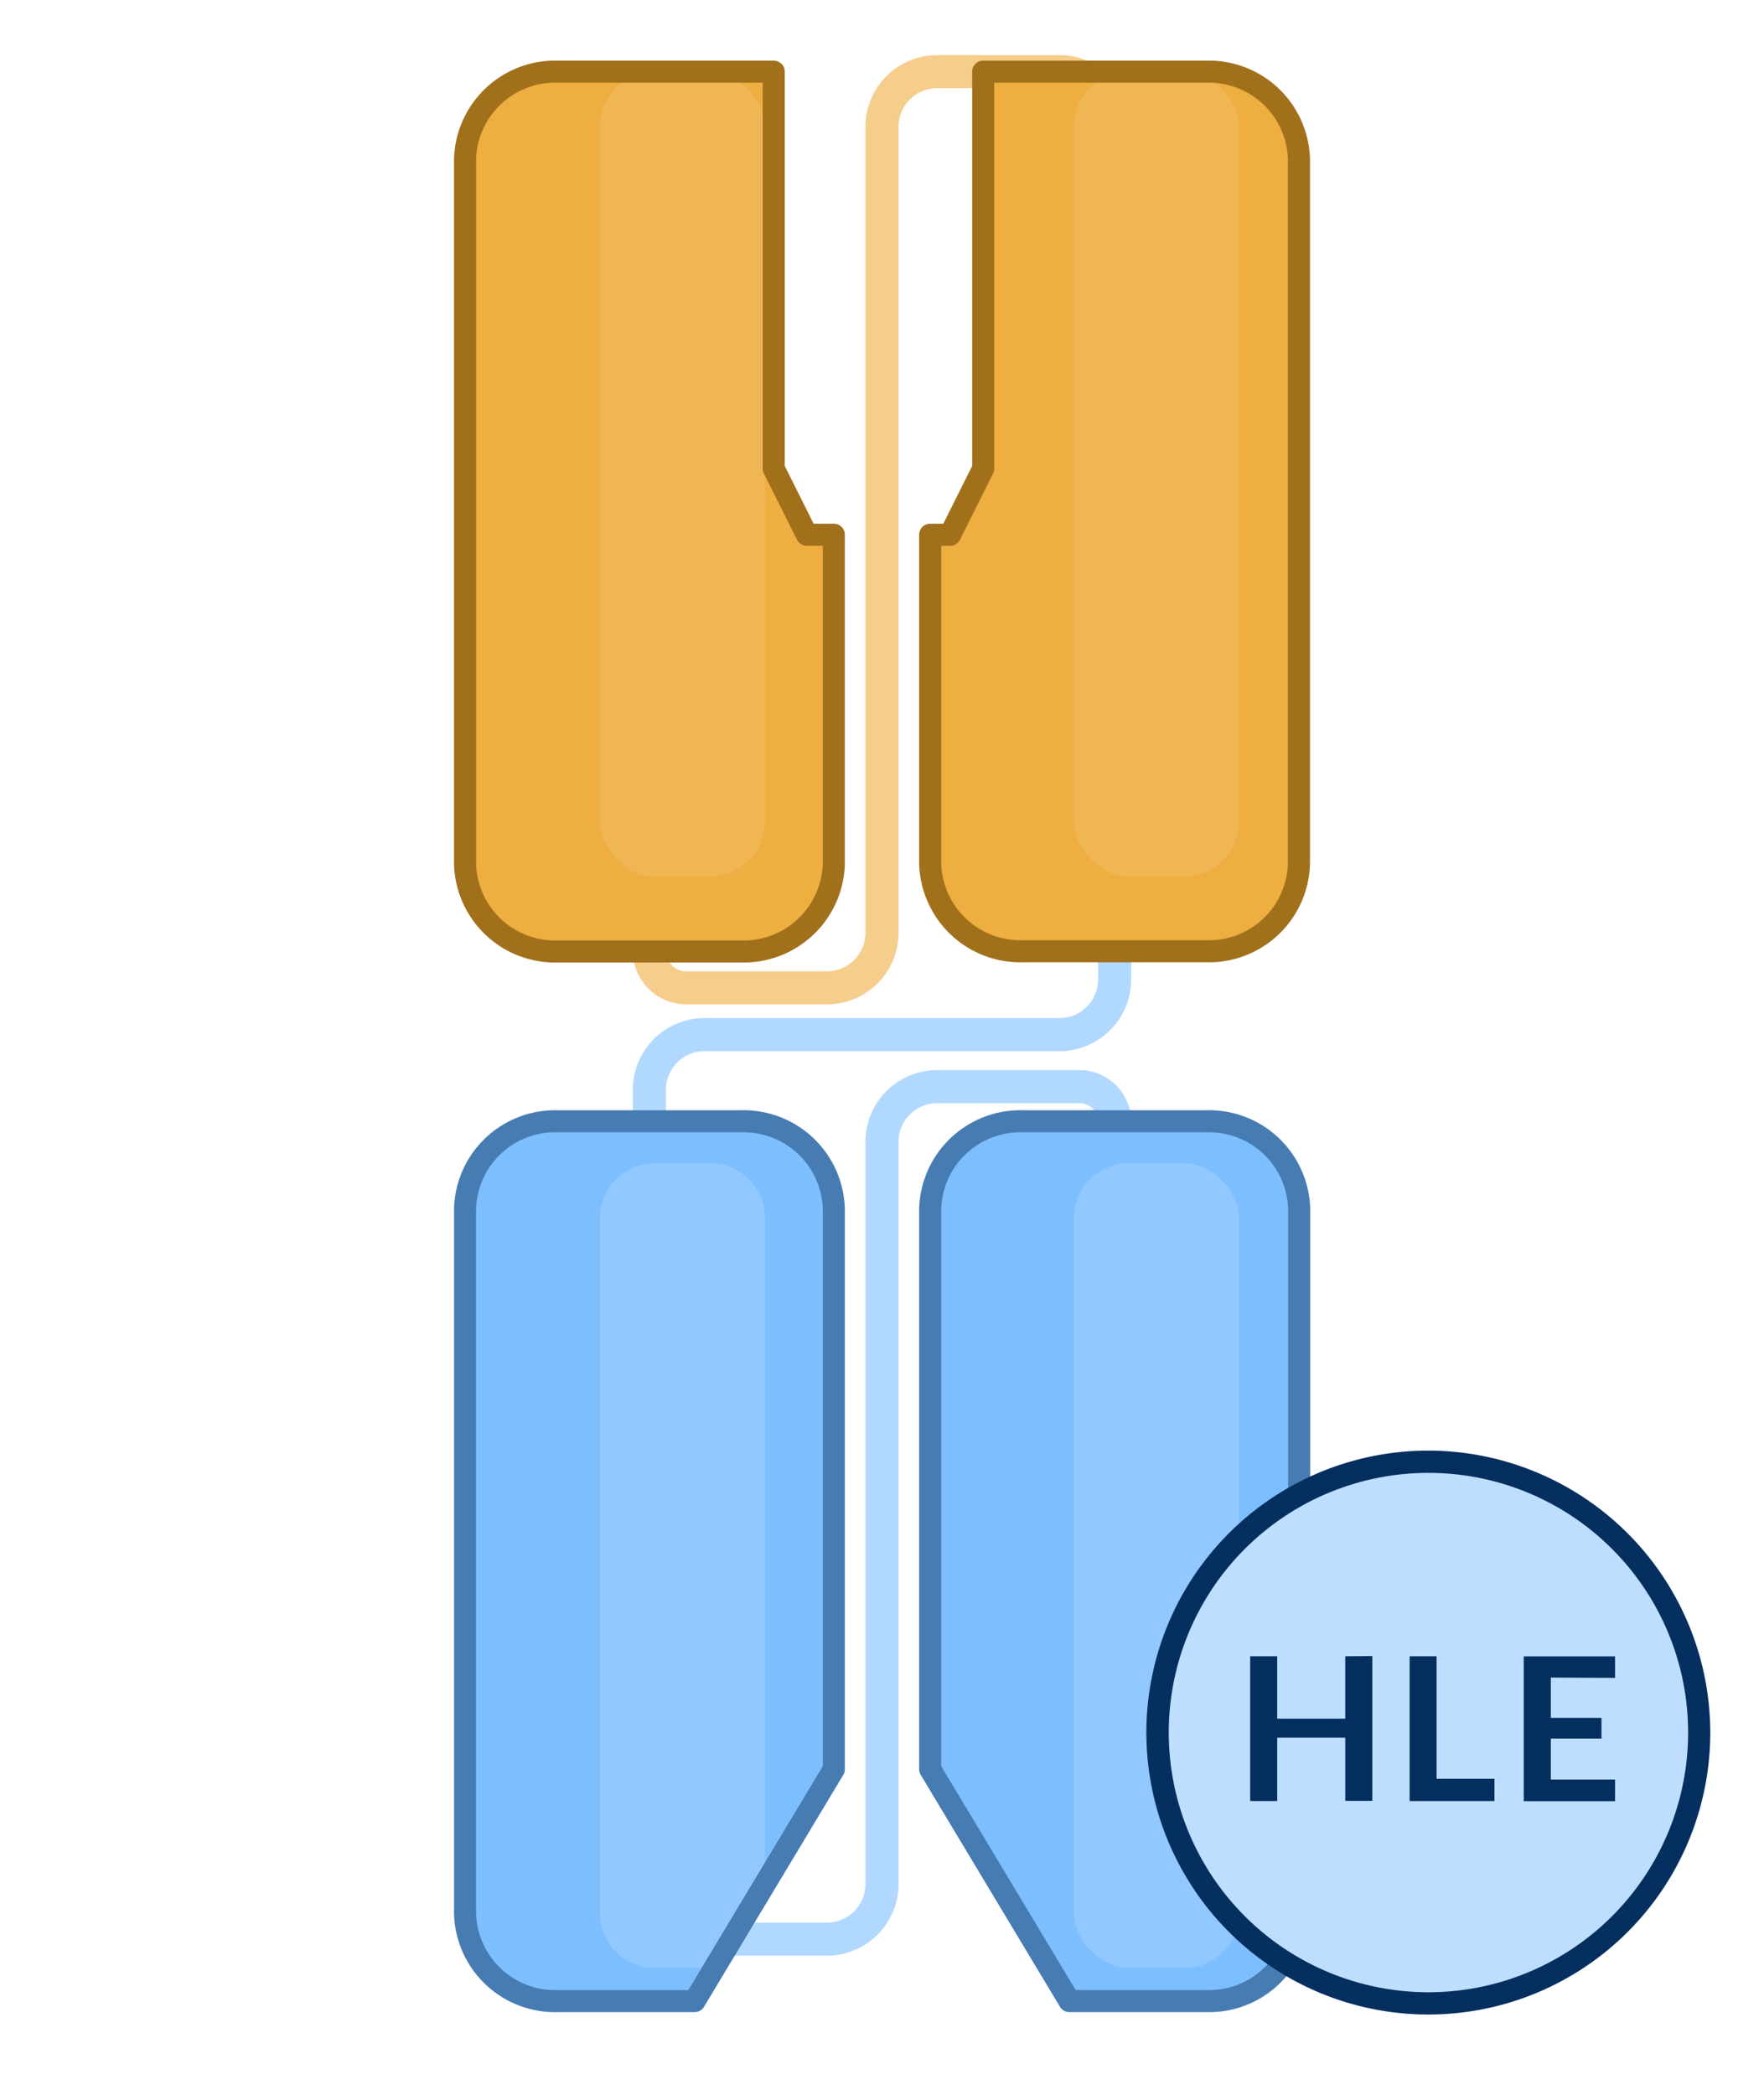
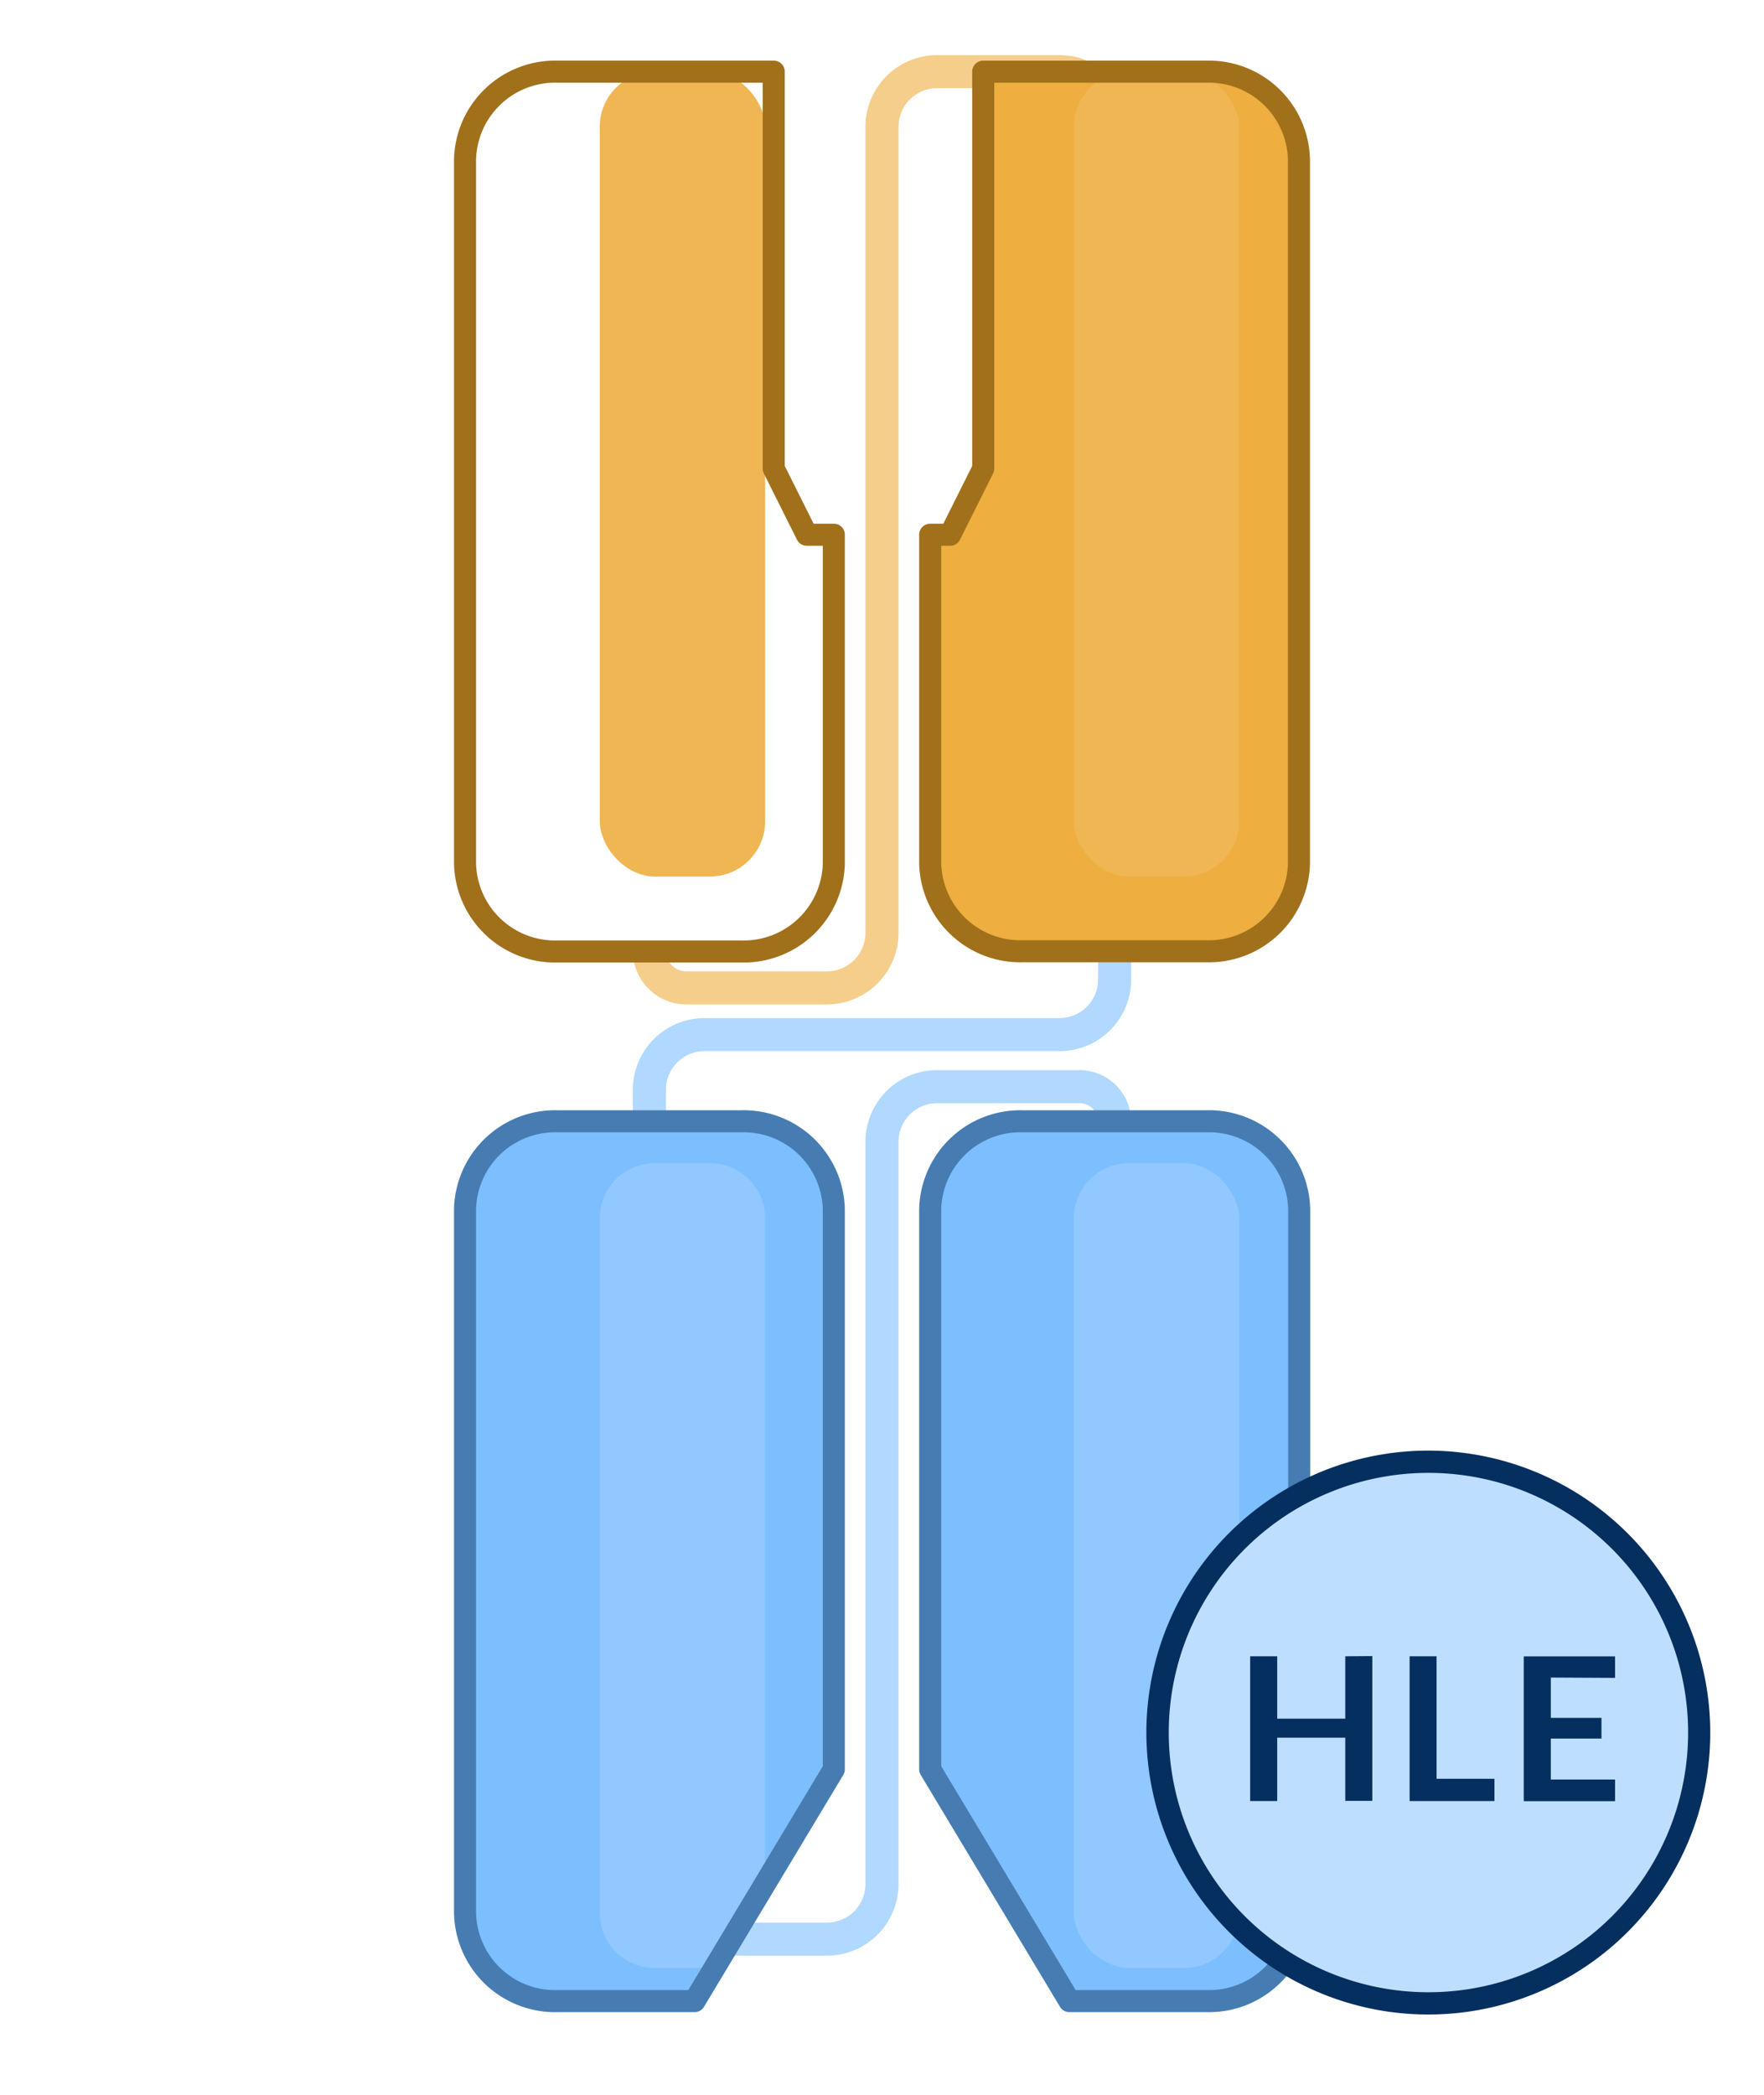
<svg xmlns="http://www.w3.org/2000/svg" xmlns:xlink="http://www.w3.org/1999/xlink" id="bites" viewBox="0 0 160 190">
  <defs>
    <style>.cls-1{fill:#bedeff;}.cls-2{fill:#052f5f;}.cls-10,.cls-3,.cls-6,.cls-7{fill:none;stroke-linejoin:round;}.cls-3{stroke:#7dbeff;}.cls-3,.cls-7{stroke-width:3px;opacity:0.6;}.cls-4{fill:#7dbeff;}.cls-5{fill:#90c8ff;}.cls-6{stroke:#467cb2;}.cls-10,.cls-6{stroke-width:2px;}.cls-7{stroke:#eeae40;}.cls-8{fill:#eeae40;}.cls-9{fill:#f0b653;}.cls-10{stroke:#a1701b;}</style>
    <symbol id="HLE" data-name="HLE" viewBox="0 0 50.63 50.63">
      <circle class="cls-1" cx="25.32" cy="25.32" r="24.32" />
      <path class="cls-2" d="M25.32,2A23.32,23.32,0,1,1,2,25.32,23.32,23.32,0,0,1,25.32,2m0-2A25.32,25.32,0,1,0,50.63,25.32,25.35,25.35,0,0,0,25.32,0Z" />
      <path class="cls-2" d="M20.28,18.45v13H17.85V25.78H11.74v5.69H9.31v-13h2.43v5.6h6.11v-5.6Z" />
      <path class="cls-2" d="M31.25,29.47v2H23.63v-13h2.42v11Z" />
      <path class="cls-2" d="M36.31,20.38V24h4.55v1.86H36.31v3.68h5.77v1.94h-8.2v-13h8.2v1.93Z" />
    </symbol>
  </defs>
  <path class="cls-3" d="M101.1,101.74h0a3.19,3.19,0,0,0-3.19-3.18H85a5,5,0,0,0-5,5v67.32a5,5,0,0,1-5,5H64.4" />
  <path class="cls-3" d="M101.1,86.26v2.58a5,5,0,0,1-5,5H63.9a5,5,0,0,0-5,5v2.9" />
  <path class="cls-4" d="M63,181.5H50.54a8.17,8.17,0,0,1-8.36-8v-63.8a8.17,8.17,0,0,1,8.36-8H67.26a8.18,8.18,0,0,1,8.37,8v50.77Z" />
  <path class="cls-4" d="M97,181.5h12.48a8.17,8.17,0,0,0,8.36-8v-63.8a8.17,8.17,0,0,0-8.36-8H92.74a8.18,8.18,0,0,0-8.37,8v50.77Z" />
  <rect class="cls-5" x="97.4" y="105.5" width="15" height="73" rx="5" />
  <path class="cls-5" d="M69.4,110.5a5,5,0,0,0-5-5h-5a5,5,0,0,0-5,5v63a5,5,0,0,0,5,5h5a3.44,3.44,0,0,0,.45-.05l4.55-7.57Z" />
  <path class="cls-6" d="M63,181.5H50.54a8.17,8.17,0,0,1-8.36-8v-63.8a8.17,8.17,0,0,1,8.36-8H67.26a8.18,8.18,0,0,1,8.37,8v50.77Z" />
  <path class="cls-6" d="M97,181.5h12.48a8.17,8.17,0,0,0,8.36-8v-63.8a8.17,8.17,0,0,0-8.36-8H92.74a8.18,8.18,0,0,0-8.37,8v50.77Z" />
  <path class="cls-7" d="M58.9,86.26h0a3.35,3.35,0,0,0,3.35,3.34H75a5,5,0,0,0,5-5V11.5a5,5,0,0,1,5-5H96.1a5,5,0,0,1,5,5v11" />
-   <path class="cls-8" d="M73.18,48.5l-3-6v-36l-18.53,0H50.54a8.17,8.17,0,0,0-8.36,8v63.8a8.17,8.17,0,0,0,8.36,8H67.26a8.18,8.18,0,0,0,8.37-8V48.5Z" />
  <path class="cls-8" d="M109.46,6.5h-1.11l-19.17,0v36l-3,6H84.37V78.28a8.18,8.18,0,0,0,8.37,8h16.72a8.17,8.17,0,0,0,8.36-8V14.48A8.17,8.17,0,0,0,109.46,6.5Z" />
  <rect class="cls-9" x="54.4" y="6.5" width="15" height="73" rx="5" />
  <rect class="cls-9" x="97.4" y="6.5" width="15" height="73" rx="5" />
  <path class="cls-10" d="M73.18,48.5l-3-6v-36l-18.53,0H50.54a8.17,8.17,0,0,0-8.36,8v63.8a8.17,8.17,0,0,0,8.36,8H67.26a8.18,8.18,0,0,0,8.37-8V48.5Z" />
  <path class="cls-10" d="M109.46,6.5h-1.11l-19.17,0v36l-3,6H84.37V78.28a8.18,8.18,0,0,0,8.37,8h16.72a8.17,8.17,0,0,0,8.36-8V14.48A8.17,8.17,0,0,0,109.46,6.5Z" />
  <use width="50.63" height="50.63" transform="translate(103.99 131.57) scale(1.01)" xlink:href="#HLE" />
</svg>